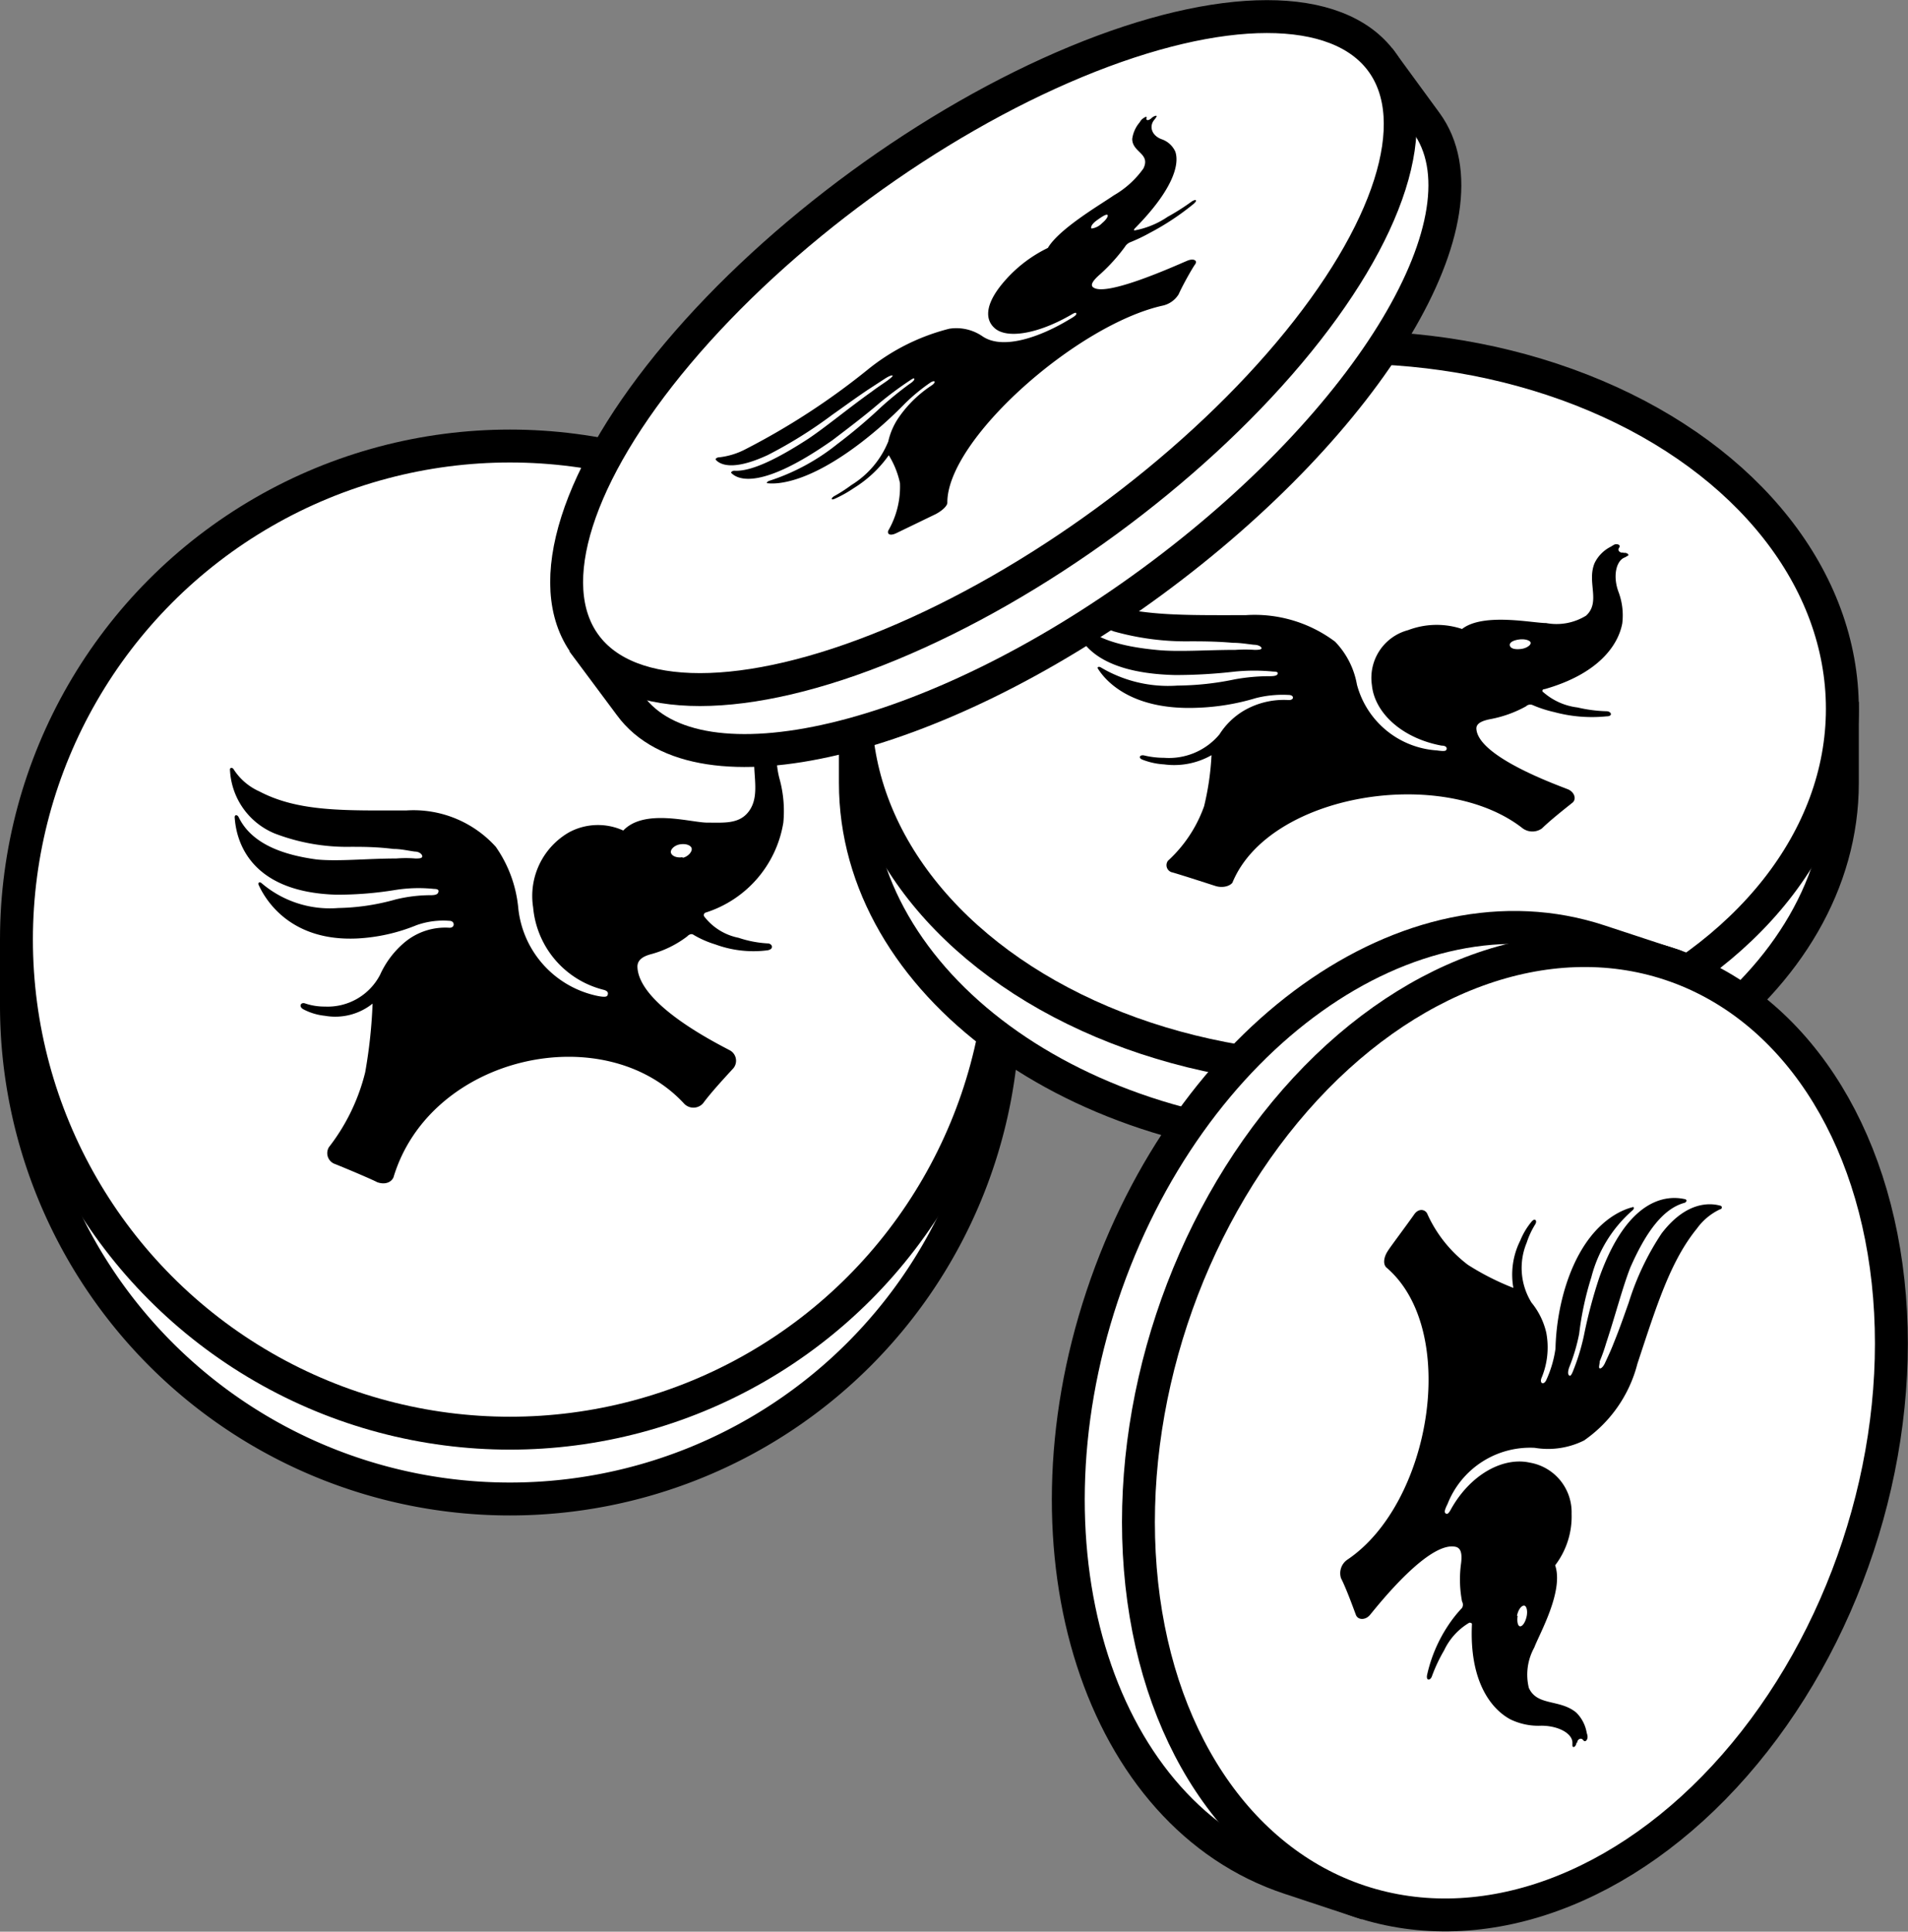
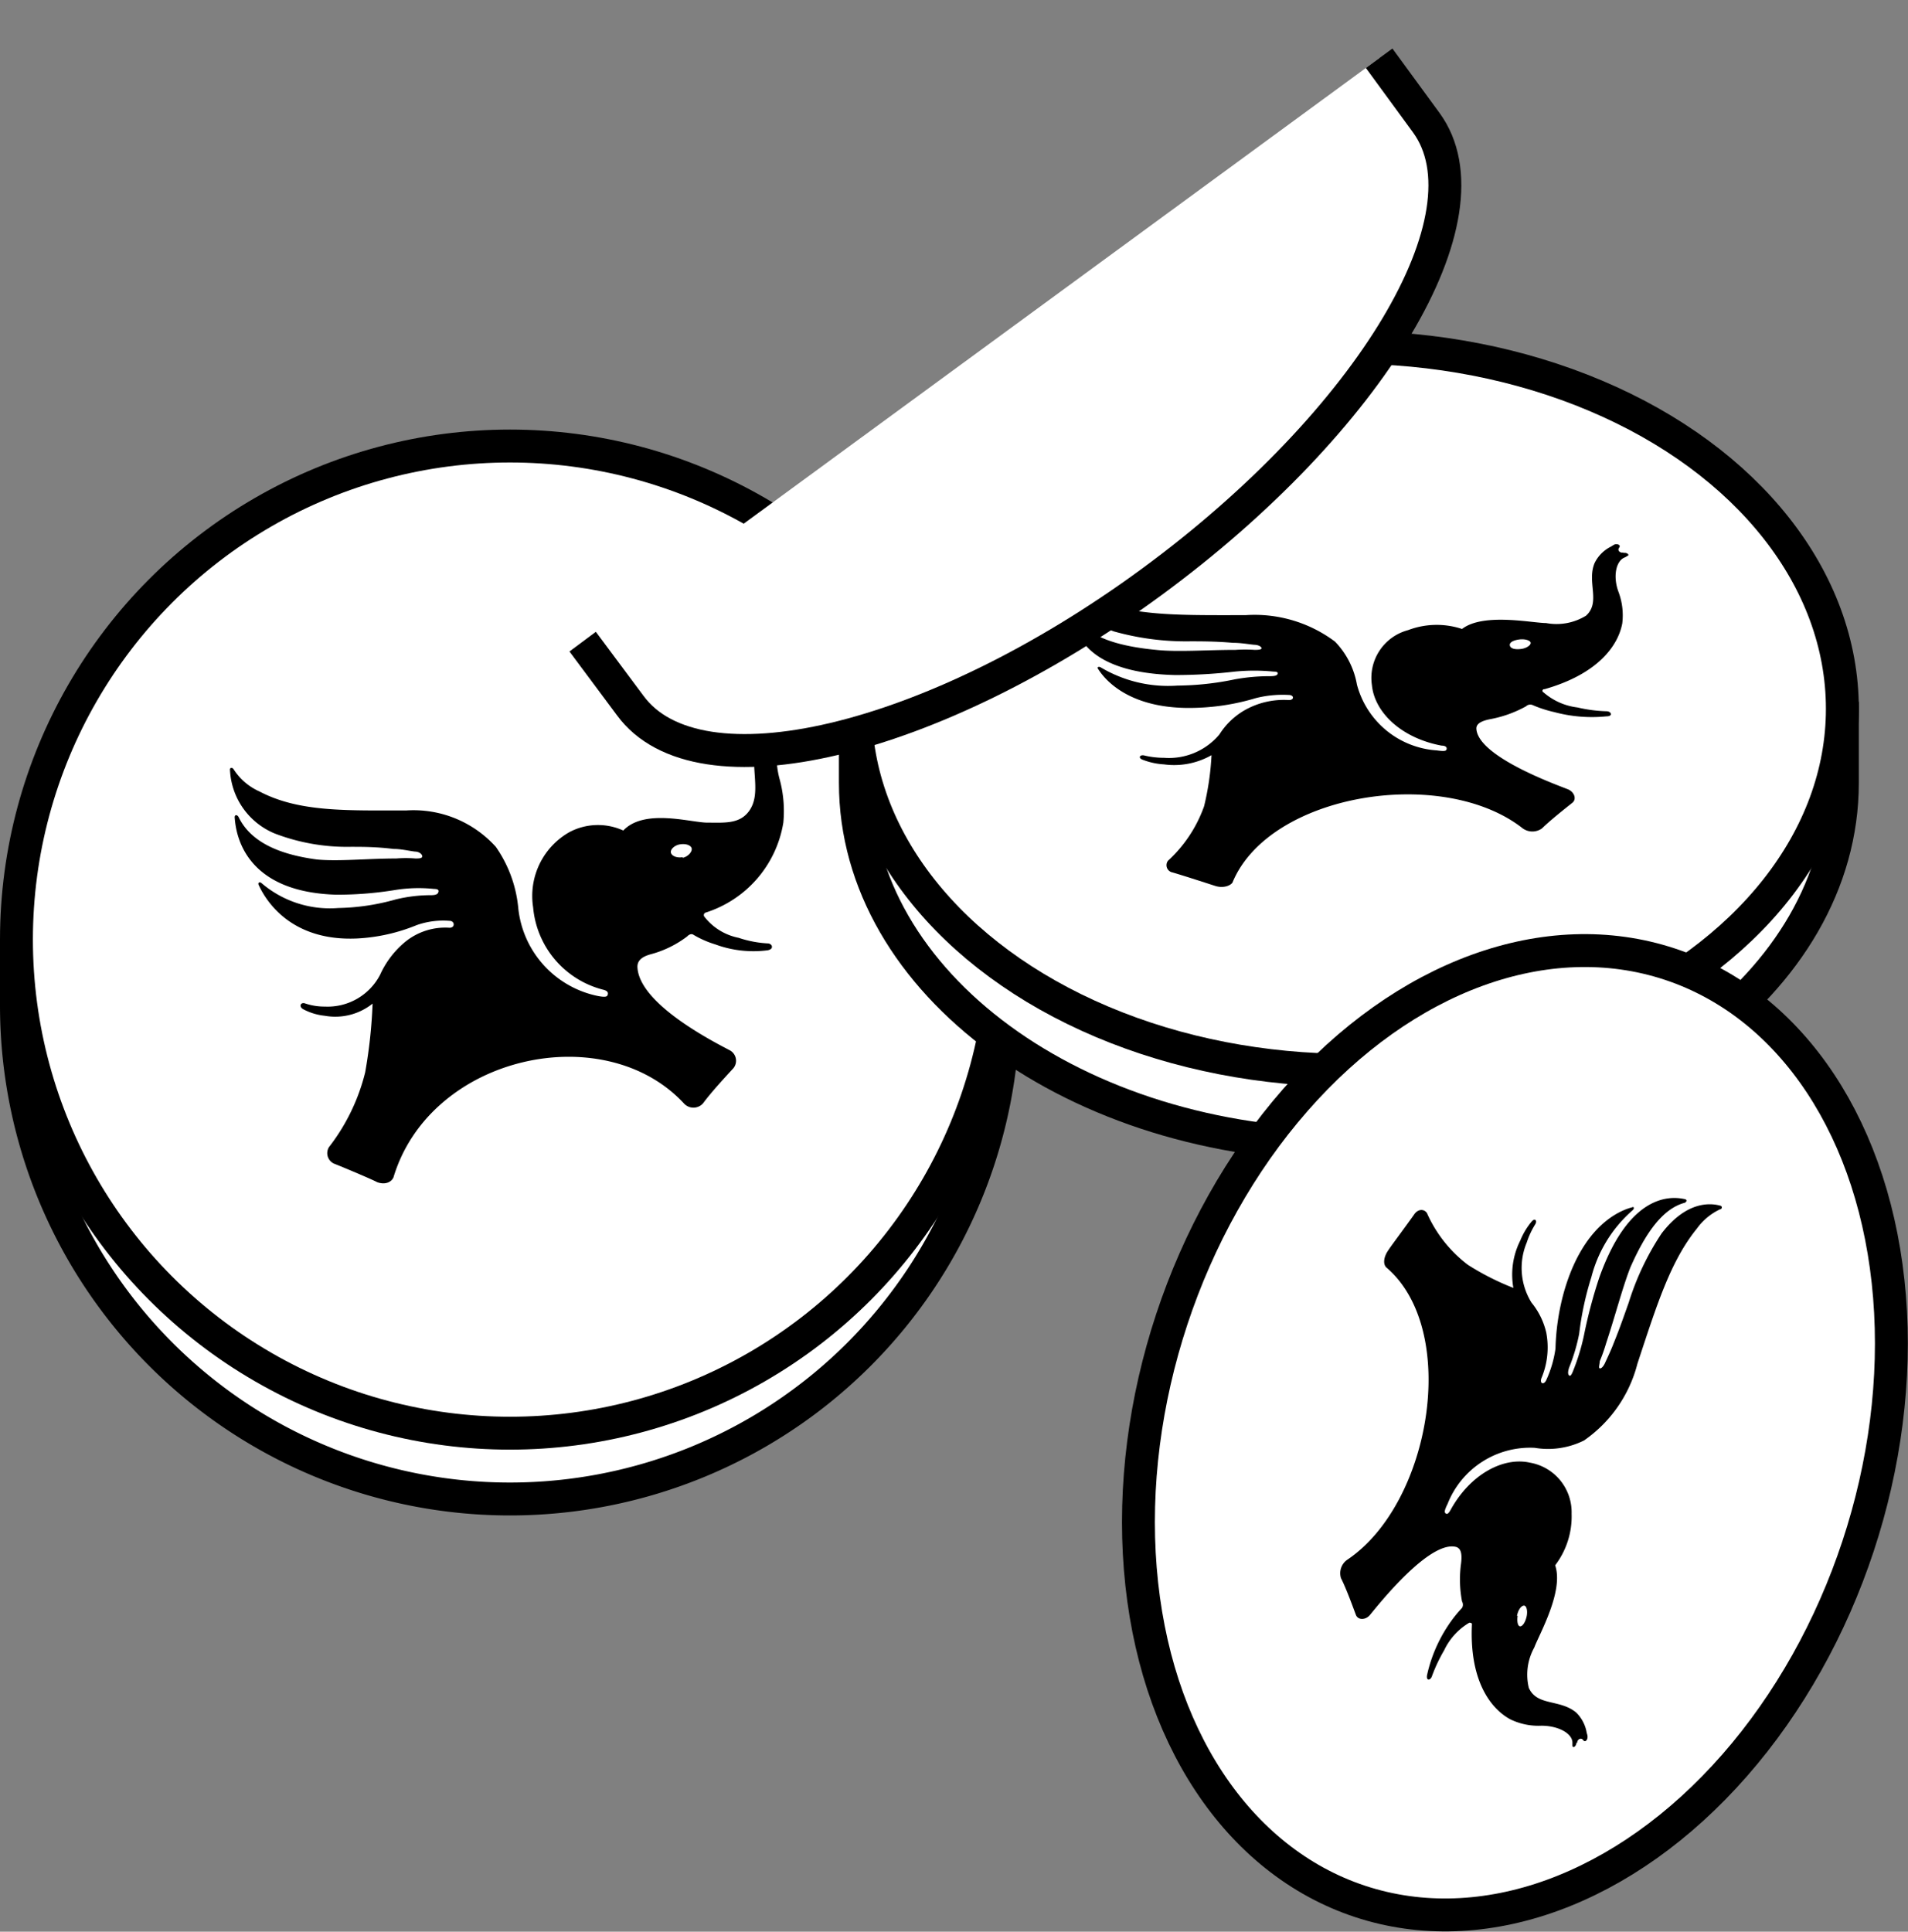
<svg xmlns="http://www.w3.org/2000/svg" viewBox="0 0 115.99 117.41">
  <rect x="0" y="0" width="115.99" height="117.41" fill="#808080" stroke="none" />
  <defs>
    <style>.cls-1{fill:#fff;stroke:#000;stroke-miterlimit:10;stroke-width:2px;}</style>
  </defs>
  <title>50FirstCoinsSVG</title>
  <g id="Layer_2" data-name="Layer 2">
    <g id="Layer_1-2" data-name="Layer 1">
      <path class="cls-1" d="M61,57.11v4a30,30,0,0,1-60,0v-4" />
      <circle class="cls-1" cx="31" cy="57.11" r="30" />
      <path d="M47.69,44.13a.24.24,0,0,1-.26-.38c.13-.2-.13-.36-.29-.26a.7.7,0,0,0-.2.16A2.76,2.76,0,0,0,46,45c-.49,1.59.39,3.24-.52,4.37C44.9,50.09,44,50,43,50s-3.82-.88-5.11.48a3.71,3.71,0,0,0-3.28.1,4.46,4.46,0,0,0-2.2,4.57,5.68,5.68,0,0,0,4.24,5c.26.06.33.16.3.29s-.1.19-.59.1a6.09,6.09,0,0,1-4.86-5.41,7.74,7.74,0,0,0-1.36-3.66,6.74,6.74,0,0,0-5.44-2.21c-3.72,0-6.54.1-8.94-1.16a3.61,3.61,0,0,1-1.55-1.33c-.07-.13-.23-.13-.23,0a4.4,4.4,0,0,0,2.72,3.89,12.26,12.26,0,0,0,4.63.81c.68,0,1.56,0,2.59.13.46,0,.85.1,1.3.16.26,0,.45.16.45.29s-.22.13-.42.13a7.09,7.09,0,0,0-1.16,0c-1.75,0-3.53.19-4.83.06-2.17-.29-4-1-4.76-2.59-.1-.16-.26-.13-.23.07.1,1.39.91,4.5,6.16,4.66a21.76,21.76,0,0,0,3.62-.29,9,9,0,0,1,2.34-.06c.26,0,.29.09.26.19s-.1.19-.46.19a9,9,0,0,0-2.14.26,13.65,13.65,0,0,1-3.49.52,6.39,6.39,0,0,1-4.67-1.52c-.13-.1-.23,0-.16.13.49,1.07,2.07,3.43,6,3.24a11,11,0,0,0,3.6-.81,4.84,4.84,0,0,1,2-.26c.32,0,.35.42,0,.42a3.85,3.85,0,0,0-2.76.91,5.55,5.55,0,0,0-1.46,1.94,3.59,3.59,0,0,1-3.36,1.94,3.68,3.68,0,0,1-1.2-.19c-.26-.1-.42.19-.1.36a3.59,3.59,0,0,0,1.3.39A3.63,3.63,0,0,0,22.65,61a30.46,30.46,0,0,1-.45,4.18A12.16,12.16,0,0,1,20,69.72a.7.7,0,0,0,.29,1c.88.35,2.4,1,2.63,1.13.42.16.84.06,1-.29,2.23-7.42,12.79-9.72,17.65-4.5a.78.78,0,0,0,1.17,0c.55-.75,1.59-1.85,1.85-2.14a.72.72,0,0,0-.26-1.1c-.72-.39-5.51-2.76-5.58-5.06h0c0-.35.23-.61.85-.77a6.37,6.37,0,0,0,2.17-1.07c.09-.1.26-.2.39-.1a6,6,0,0,0,1.32.58,6.7,6.7,0,0,0,3.18.36c.42-.07.29-.42,0-.42A6.66,6.66,0,0,1,44.9,57a3.49,3.49,0,0,1-2.07-1.27.16.16,0,0,1,.06-.26A6.9,6.9,0,0,0,47.62,50a7.37,7.37,0,0,0-.22-2.62c-.36-1.3-.17-2.6.35-2.89a.43.43,0,0,0,.16-.13c.2-.06,0-.32-.22-.26m-6.19,8c-.36.06-.65-.07-.71-.26s.19-.46.55-.52.68.06.71.26S41.82,52.07,41.5,52.14Z" />
      <path class="cls-1" d="M112,42.66v4.93c0,12.13-13.43,22-30,22s-30-9.84-30-22V42.66" />
      <ellipse class="cls-1" cx="82" cy="43.08" rx="30" ry="21.97" />
      <path d="M98.69,33.58c-.2.05-.39-.12-.26-.29s-.13-.26-.29-.19a2.12,2.12,0,0,0-.2.12,2.18,2.18,0,0,0-1,1c-.49,1.16.39,2.37-.52,3.2a3.42,3.42,0,0,1-2.43.45c-.84,0-3.82-.64-5.11.36a4.89,4.89,0,0,0-3.28.07,3,3,0,0,0-2.2,3.34c.16,1.67,1.81,3.23,4.24,3.68.26,0,.33.12.3.22s-.1.14-.59.07a5.39,5.39,0,0,1-4.86-4A5,5,0,0,0,81.16,39a8.15,8.15,0,0,0-5.44-1.61c-3.72,0-6.54.07-8.94-.85a3.54,3.54,0,0,1-1.55-1c-.07-.09-.23-.09-.23,0,0,.64.39,2,2.72,2.84a16.23,16.23,0,0,0,4.63.6c.68,0,1.56,0,2.59.09.46,0,.85.07,1.3.12.26,0,.45.12.45.21s-.22.1-.42.1a8.58,8.58,0,0,0-1.16,0c-1.75,0-3.53.14-4.83,0-2.17-.21-4-.71-4.76-1.89-.1-.12-.26-.1-.23,0,.1,1,.91,3.3,6.16,3.42a31.52,31.52,0,0,0,3.62-.21,11.9,11.9,0,0,1,2.34,0c.26,0,.29.07.26.14s-.1.14-.46.14a11.83,11.83,0,0,0-2.14.19,17.57,17.57,0,0,1-3.49.38,8,8,0,0,1-4.67-1.11c-.13-.07-.23,0-.16.09.49.78,2.07,2.52,6,2.37a14,14,0,0,0,3.6-.59,6.65,6.65,0,0,1,2-.19c.32,0,.35.31,0,.31a4.83,4.83,0,0,0-2.76.66,4.44,4.44,0,0,0-1.46,1.43,4,4,0,0,1-3.36,1.42,5.19,5.19,0,0,1-1.2-.14c-.26-.07-.42.14-.1.26a4.28,4.28,0,0,0,1.3.28,4.59,4.59,0,0,0,2.88-.56A16.6,16.6,0,0,1,73.2,49,8.22,8.22,0,0,1,71,52.32a.45.45,0,0,0,.29.71c.88.26,2.4.76,2.63.83.42.12.84,0,1-.21,2.23-5.43,12.79-7.12,17.65-3.3a1,1,0,0,0,1.17,0c.55-.54,1.59-1.35,1.85-1.56s.13-.64-.26-.81c-.72-.29-5.51-2-5.58-3.7h0c0-.26.23-.45.85-.57a7.2,7.2,0,0,0,2.17-.78.37.37,0,0,1,.39-.08,7.31,7.31,0,0,0,1.32.43,8.8,8.8,0,0,0,3.18.26c.42,0,.29-.31,0-.31A8.69,8.69,0,0,1,95.9,43a3.84,3.84,0,0,1-2.07-.92.1.1,0,0,1,.06-.19c3.21-.91,4.47-2.61,4.73-4A4.06,4.06,0,0,0,98.4,36c-.36-.94-.17-1.89.35-2.11a.57.57,0,0,0,.16-.09c.2-.05,0-.24-.22-.19M92.5,39.44c-.36.05-.65,0-.71-.19s.19-.33.55-.38.68.05.71.19S92.82,39.39,92.5,39.44Z" />
      <path class="cls-1" d="M83.84,3.54,86.7,7.45C90.83,13.09,83.34,25.59,70,35.38s-27.56,13.14-31.69,7.5L35.42,39" />
-       <ellipse class="cls-1" cx="59.78" cy="21.46" rx="30" ry="12.66" transform="translate(-1.13 39.45) rotate(-36.2)" />
-       <path d="M70,7.18c-.14.14-.35.18-.3,0s-.2,0-.3.09a1,1,0,0,0-.12.17,1.94,1.94,0,0,0-.45,1c0,.83,1.13.88.68,1.8a5.67,5.67,0,0,1-1.81,1.64c-.69.49-3.3,2-4,3.19a8.25,8.25,0,0,0-2.62,2c-1.33,1.52-1.12,2.41-.64,2.85.7.68,2.57.43,4.68-.79.23-.14.3-.14.31-.08s0,.13-.45.38c-1.65,1-4,1.89-5.27,1a2.8,2.8,0,0,0-2-.45,12.87,12.87,0,0,0-4.94,2.47,43.1,43.1,0,0,1-7.5,4.88,4.54,4.54,0,0,1-1.59.47c-.08,0-.21.09-.17.14.24.28,1,.72,3.16-.28a27.3,27.3,0,0,0,3.94-2.46c.56-.39,1.26-.91,2.12-1.49l1.09-.71c.22-.14.41-.21.44-.17s-.15.18-.31.3-.64.43-.95.67c-1.41,1-2.8,2.16-3.88,2.88-1.82,1.18-3.45,2-4.48,1.93-.12,0-.25.11-.17.15.42.42,1.85,1,6.13-2,1-.76,2-1.52,2.85-2.25a21.68,21.68,0,0,1,1.87-1.39c.22-.15.26-.14.26-.09s0,.12-.32.33a21.35,21.35,0,0,0-1.66,1.35A32.35,32.35,0,0,1,50.89,27a13,13,0,0,1-4.14,2.23c-.13.05-.17.15-.1.14.66.08,2.53-.05,5.67-2.45a25.06,25.06,0,0,0,2.7-2.4,11.34,11.34,0,0,1,1.53-1.26c.27-.18.39-.06.11.15a7.33,7.33,0,0,0-2,1.93A4.17,4.17,0,0,0,54,26.83a5.56,5.56,0,0,1-2.24,2.65,9.54,9.54,0,0,1-1,.65c-.24.12-.29.31,0,.18a7.46,7.46,0,0,0,1.14-.64,7.3,7.3,0,0,0,2.13-2,5.32,5.32,0,0,1,.68,1.69A5.32,5.32,0,0,1,54,32.25c-.08.23.12.33.48.16l2.4-1.16c.38-.2.69-.48.71-.68-.05-3.84,7.9-10.86,13.12-12a1.53,1.53,0,0,0,.94-.68c.26-.58.82-1.57,1-1.82s-.11-.38-.48-.22c-.67.28-5.13,2.31-5.76,1.57h0c-.09-.13,0-.35.49-.77a11,11,0,0,0,1.48-1.64.69.69,0,0,1,.29-.27,10.83,10.83,0,0,0,1.22-.58,15.79,15.79,0,0,0,2.65-1.75c.32-.27.13-.32-.11-.15a13.8,13.8,0,0,1-1.45.92A5.26,5.26,0,0,1,69,14c-.07,0-.11,0,0-.13,2.28-2.31,2.72-3.85,2.45-4.65a1.41,1.41,0,0,0-.84-.76c-.61-.23-.77-.79-.43-1.19a.76.76,0,0,0,.1-.14C70.4,7,70.2,7,70,7.18m-3,6.38a1.07,1.07,0,0,1-.64.33c-.08-.06,0-.27.32-.5s.56-.38.64-.33S67.26,13.35,67,13.56Z" />
-       <path class="cls-1" d="M83.09,115.71l-4.68-1.55C66.88,110.36,61.76,94.51,67,78.78S85.72,53.39,97.24,57.2l4.68,1.54" />
      <ellipse class="cls-1" cx="92.1" cy="87.09" rx="30" ry="21.97" transform="translate(-19.5 147.2) rotate(-71.71)" />
      <path d="M95.88,105.92c0-.2.24-.33.36-.16s.28,0,.27-.21a.87.87,0,0,0-.05-.22,2.24,2.24,0,0,0-.64-1.24c-1-.83-2.38-.38-2.88-1.5a3.4,3.4,0,0,1,.33-2.45c.29-.79,1.81-3.42,1.27-5a4.89,4.89,0,0,0,1-3.13A3.06,3.06,0,0,0,93,88.9c-1.62-.36-3.63.71-4.82,2.88-.13.23-.21.27-.29.21s-.11-.14.11-.58A5.39,5.39,0,0,1,93.3,88a4.9,4.9,0,0,0,3-.45,8.13,8.13,0,0,0,3.24-4.66c1.17-3.54,2-6.23,3.62-8.22a3.64,3.64,0,0,1,1.41-1.17c.11,0,.16-.19,0-.22-.62-.17-2.06-.27-3.56,1.69a16.32,16.32,0,0,0-2,4.21c-.23.64-.51,1.47-.9,2.43-.16.42-.33.78-.52,1.19-.1.24-.25.4-.34.37s0-.25,0-.43a10.4,10.4,0,0,0,.39-1.1c.55-1.66,1-3.4,1.47-4.6.88-2,1.92-3.56,3.29-3.93.15-.05.18-.21,0-.23-1-.22-3.42-.17-5.18,4.78a29.62,29.62,0,0,0-.93,3.51,13,13,0,0,1-.69,2.23c-.1.23-.16.25-.21.2s-.11-.14,0-.48A11.18,11.18,0,0,0,96,81.07a18.8,18.8,0,0,1,.74-3.44,8.05,8.05,0,0,1,2.52-4.08c.11-.1.05-.22,0-.18-.89.22-3,1.18-4.14,5a14.15,14.15,0,0,0-.56,3.6A6.82,6.82,0,0,1,94,83.88c-.13.3-.41.24-.3-.1A4.82,4.82,0,0,0,94,81a4.48,4.48,0,0,0-.9-1.83,4,4,0,0,1-.29-3.64,5,5,0,0,1,.51-1.1c.15-.22,0-.44-.22-.17a4.36,4.36,0,0,0-.68,1.14A4.61,4.61,0,0,0,92,78.28a15.82,15.82,0,0,1-2.76-1.4,8,8,0,0,1-2.49-3.14c-.16-.26-.53-.28-.77.06-.52.74-1.47,2-1.61,2.23-.24.36-.31.78-.1,1C88.76,80.84,87,91.4,81.89,94.81a1,1,0,0,0-.37,1.11c.35.69.79,1.93.91,2.24s.57.33.85,0c.49-.59,3.64-4.59,5.26-4.13h0c.25.09.36.36.28,1a7.12,7.12,0,0,0,.06,2.31.39.39,0,0,1,0,.39A7.89,7.89,0,0,0,88,98.85a8.9,8.9,0,0,0-1.24,2.93c-.09.41.2.37.29.1a9.69,9.69,0,0,1,.74-1.57,3.86,3.86,0,0,1,1.53-1.68c.07,0,.18,0,.16.13-.15,3.32,1.08,5.06,2.33,5.74a3.91,3.91,0,0,0,1.89.39c1,0,1.85.44,1.89,1,0,.07,0,.15,0,.19,0,.2.22.1.25-.16m-3.62-7.71c.07-.36.25-.6.41-.62s.25.29.18.64-.25.63-.4.62S92.21,98.53,92.26,98.21Z" />
    </g>
  </g>
</svg>